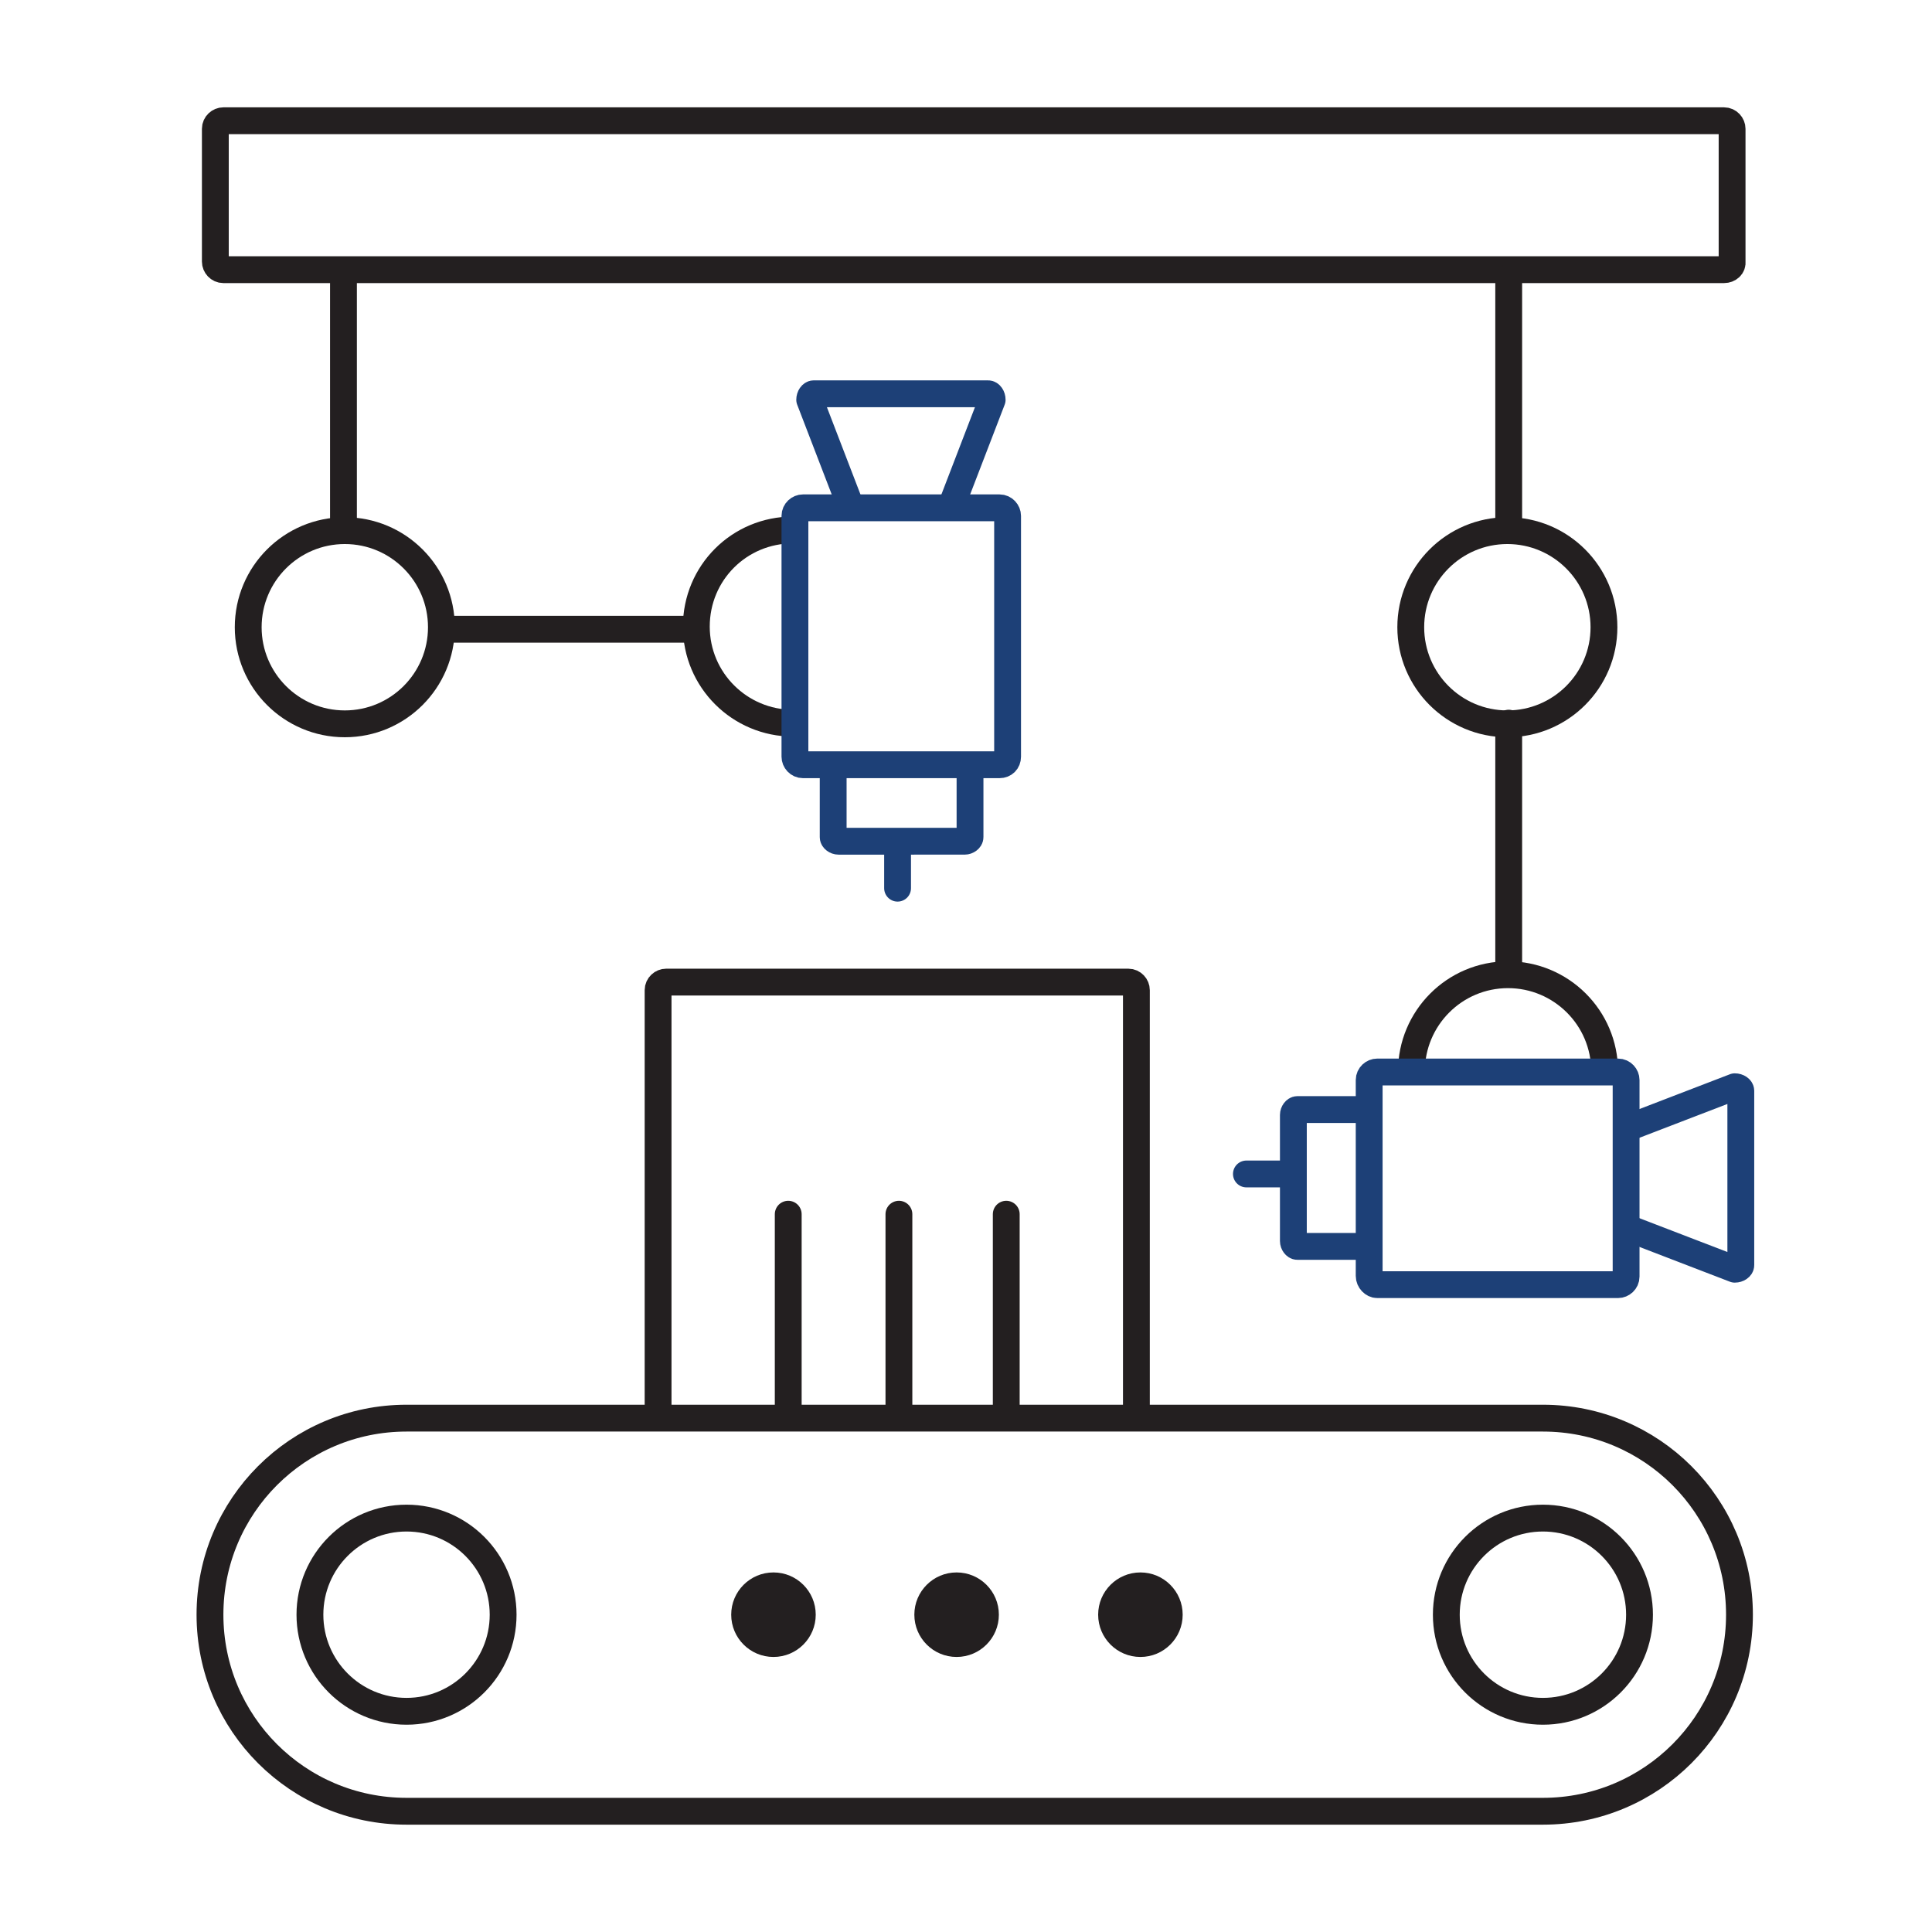
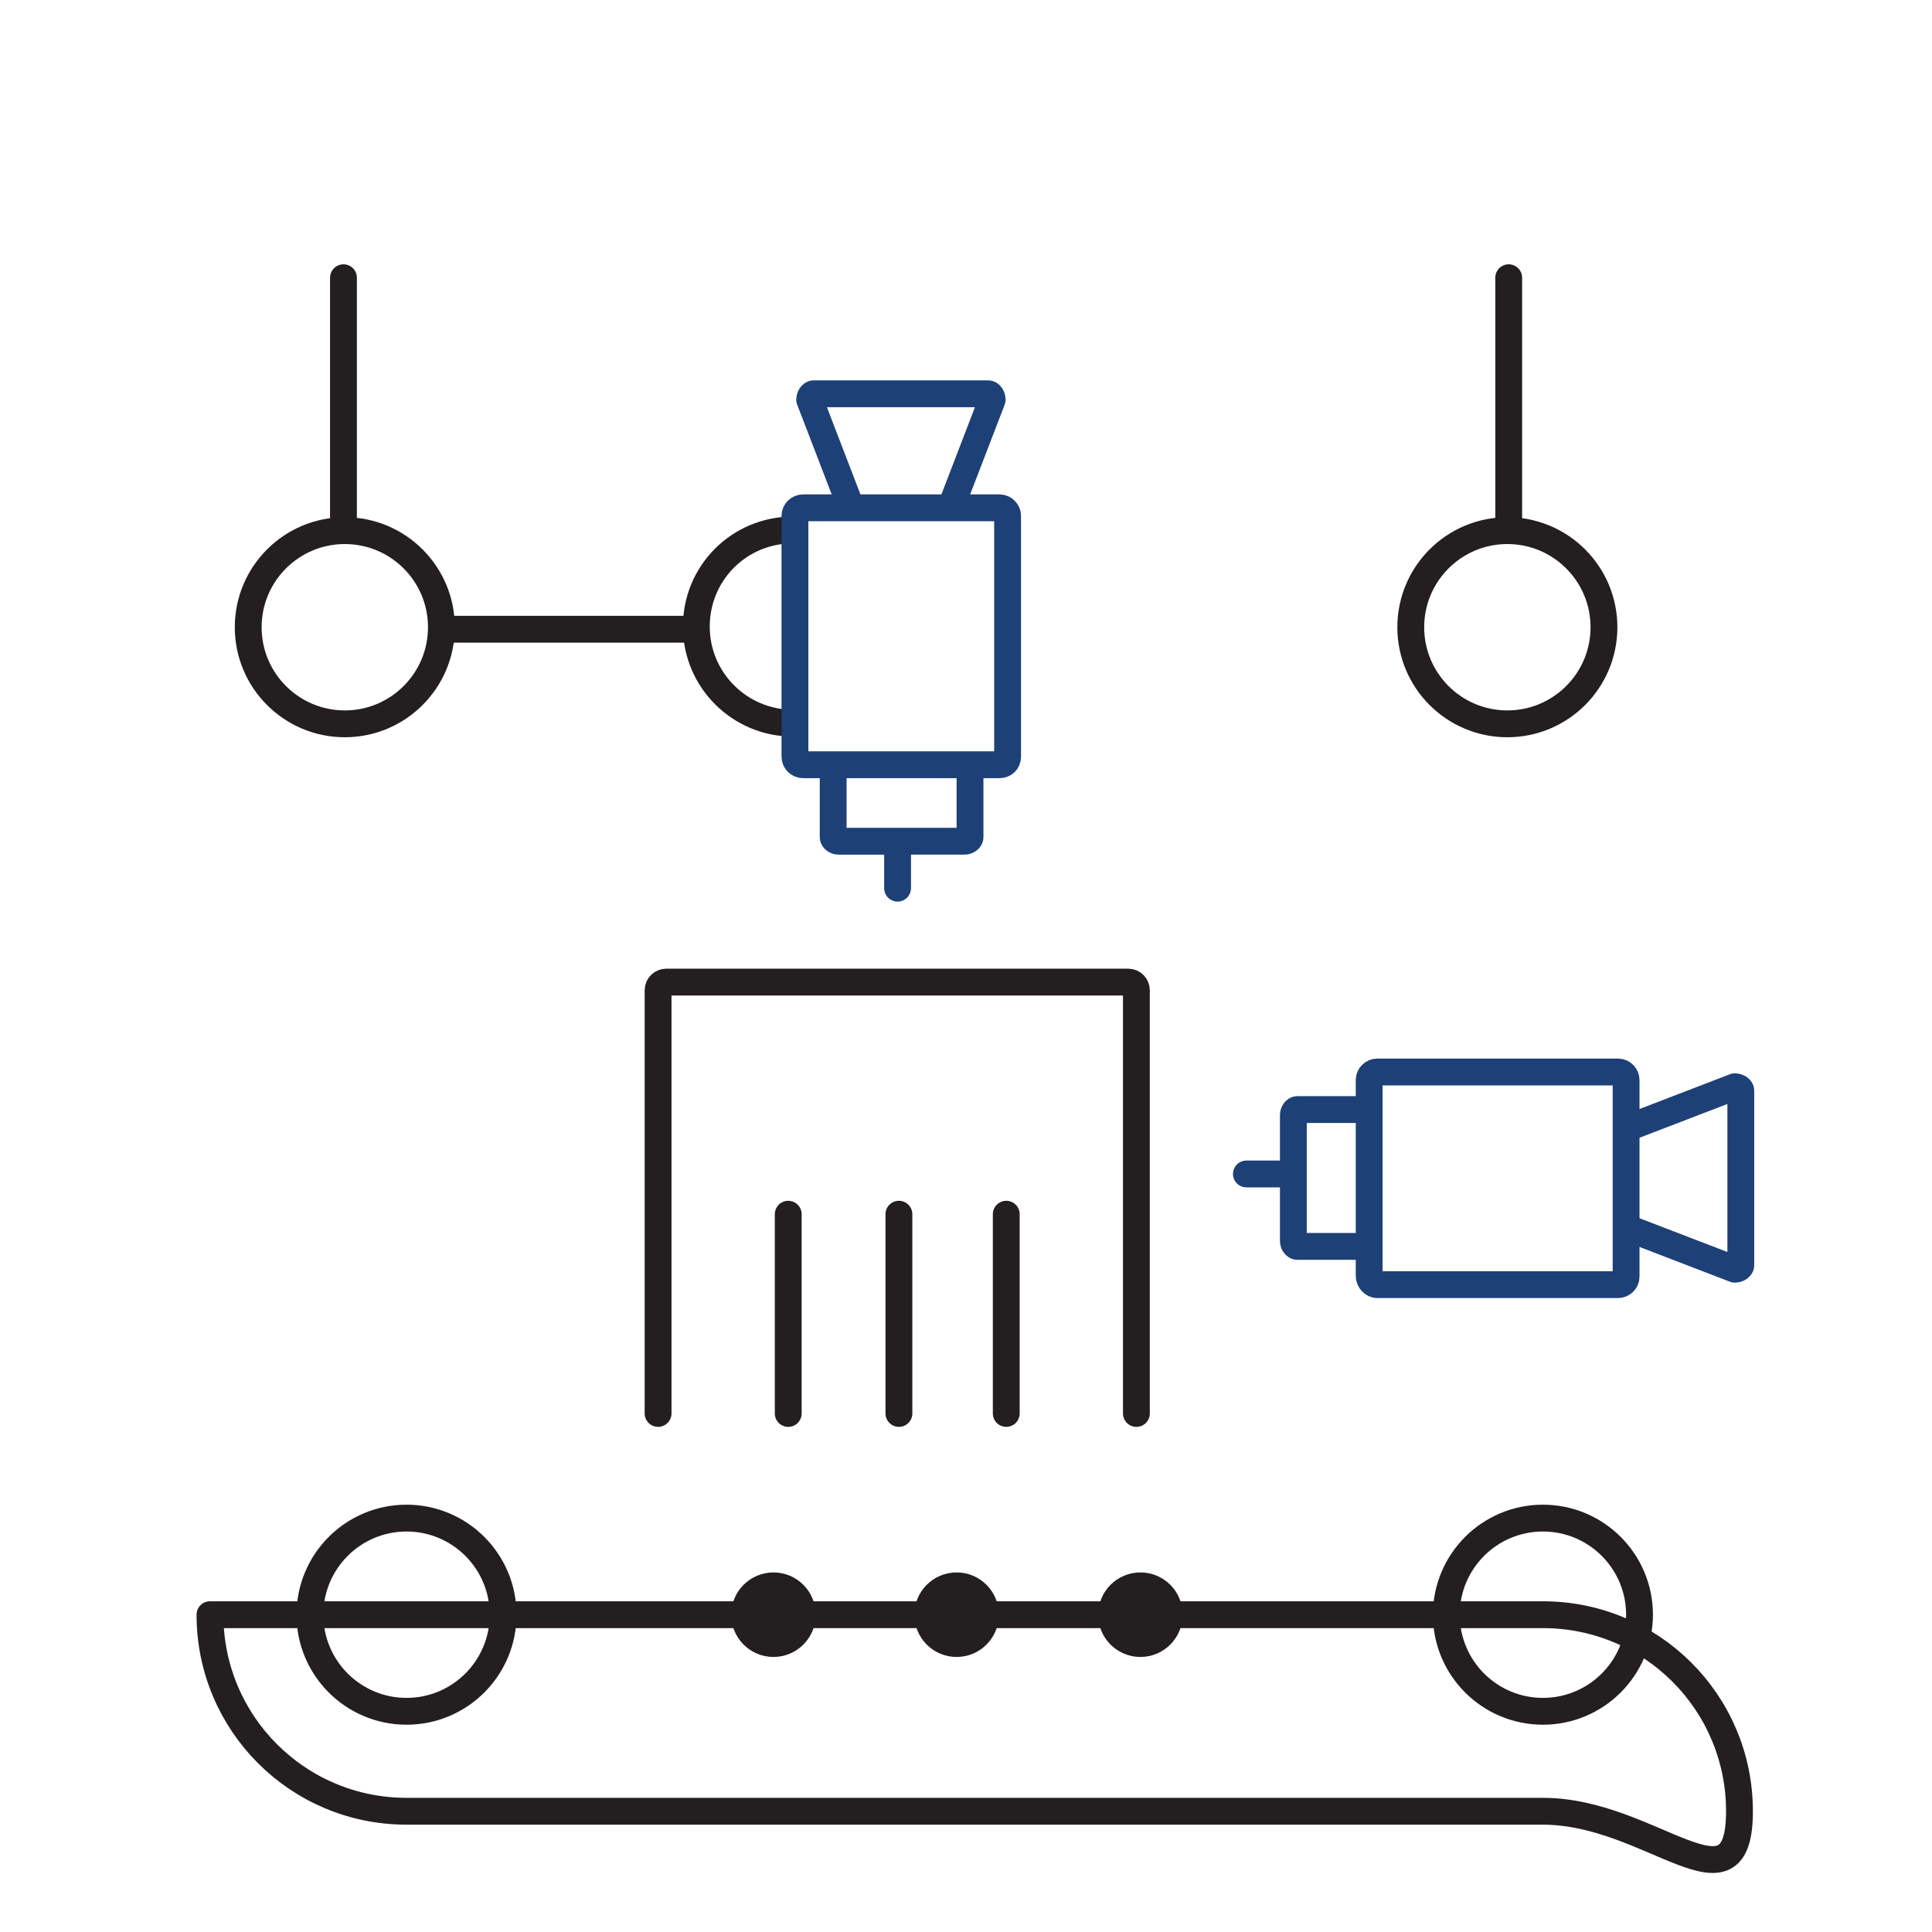
<svg xmlns="http://www.w3.org/2000/svg" version="1.1" x="0px" y="0px" viewBox="0 0 288 288" style="enable-background:new 0 0 288 288;" xml:space="preserve">
  <style type="text/css"> .st0{display:none;} .st1{display:inline;fill:none;stroke:#1E4077;stroke-width:4;stroke-linecap:round;stroke-linejoin:round;stroke-miterlimit:10;} .st2{display:inline;fill:none;stroke:#231F20;stroke-width:4;stroke-linecap:round;stroke-linejoin:round;stroke-miterlimit:10;} .st3{display:inline;fill:none;stroke:#1D4077;stroke-width:4;stroke-linecap:round;stroke-linejoin:round;stroke-miterlimit:10;} .st4{fill:none;stroke:#231F20;stroke-width:4;stroke-linecap:round;stroke-linejoin:round;stroke-miterlimit:10;} .st5{fill:#231F20;} .st6{fill:none;stroke:#1D4077;stroke-width:4;stroke-linecap:round;stroke-linejoin:round;stroke-miterlimit:10;} </style>
  <g id="Layer_1" class="st0">
    <circle class="st1" cx="85.6" cy="118.4" r="11.5" />
    <circle class="st1" cx="159.4" cy="196.3" r="11.5" />
    <circle class="st2" cx="85.6" cy="118.4" r="30.2" />
    <path class="st2" d="M172.9,233.5l15.8-27.1c1.6-3.7,2.5-7.8,2.5-12.1c0-16.7-13.5-30.2-30.2-30.2c-5.1,0-10,1.3-14.2,3.5 l-99.3,66.1" />
    <polyline class="st2" points="100.6,92 153.9,61.1 146.8,49.3 198.2,18.2 220.9,57.3 115.8,118.4 " />
    <polyline class="st2" points="107,233.6 32.3,233.6 32.3,269.7 199.9,269.7 199.9,233.6 147.1,233.6 " />
    <rect x="181" y="84.9" transform="matrix(0.866 -0.5 0.5 0.866 -20.959 118.891)" class="st2" width="60.8" height="27.3" />
    <path class="st2" d="M228.3,161.2c-0.3,0-0.5,0-0.8,0c-17.5-0.4-31.5-14.7-31.5-32.3c0-2.6,0.1-3.1,0.4-5.7" />
    <path class="st2" d="M239,98.3c12.6,4.4,21.6,16.4,21.6,30.5c0,5.7-1.5,11.1-4.1,15.7" />
    <line class="st2" x1="194.2" y1="92.3" x2="185.7" y2="77.7" />
    <line class="st2" x1="214.5" y1="80.7" x2="206.4" y2="66.6" />
    <line class="st2" x1="155.9" y1="164.4" x2="116" y2="122.3" />
    <line class="st2" x1="121.3" y1="184.5" x2="87.5" y2="148.7" />
    <path class="st1" d="M228.4,152.7c-0.2,0-0.4,0-0.6,0c-12.7-0.3-22.9-10.7-22.9-23.5c0-1.9,0.1-2.2,0.3-4.1" />
-     <path class="st3" d="M236.2,107.1c9.1,3.2,15.7,11.9,15.7,22.1c0,4.1-1.1,8-3,11.4" />
  </g>
  <g id="Layer_2">
-     <path class="st4" d="M257,40.2H33.3c-0.7,0-1.2-0.6-1.2-1.2V19.2c0-0.7,0.6-1.2,1.2-1.2H257c0.7,0,1.2,0.6,1.2,1.2V39 C258.3,39.7,257.7,40.2,257,40.2z" />
    <circle class="st4" cx="51.4" cy="93.5" r="14.4" />
    <path class="st4" d="M118.2,107.8c-7.9,0-14.4-6.4-14.4-14.4s6.4-14.4,14.4-14.4" />
    <circle class="st4" cx="224.7" cy="93.5" r="14.4" />
-     <path class="st4" d="M210.4,159.7c0-7.9,6.4-14.4,14.4-14.4c7.9,0,14.4,6.4,14.4,14.4" />
    <circle class="st4" cx="230" cy="240.7" r="14.4" />
    <circle class="st4" cx="60.6" cy="240.7" r="14.4" />
-     <path class="st4" d="M60.6,270c-16.2,0-29.3-13.1-29.3-29.3s13.1-29.3,29.3-29.3H230c16.2,0,29.3,13.1,29.3,29.3S246.2,270,230,270 H60.6z" />
+     <path class="st4" d="M60.6,270c-16.2,0-29.3-13.1-29.3-29.3H230c16.2,0,29.3,13.1,29.3,29.3S246.2,270,230,270 H60.6z" />
    <circle class="st5" cx="115.3" cy="240.7" r="6.3" />
    <circle class="st5" cx="142.6" cy="240.7" r="6.3" />
    <circle class="st5" cx="170" cy="240.7" r="6.3" />
    <path class="st4" d="M98.1,210.7v-63.1c0-0.7,0.6-1.2,1.2-1.2h68.9c0.7,0,1.2,0.6,1.2,1.2v63.1" />
    <line class="st4" x1="117.5" y1="181" x2="117.5" y2="210.7" />
    <line class="st4" x1="134" y1="181" x2="134" y2="210.7" />
    <line class="st4" x1="150" y1="181" x2="150" y2="210.7" />
    <line class="st4" x1="51.2" y1="41.4" x2="51.2" y2="78.4" />
    <line class="st4" x1="224.9" y1="41.4" x2="224.9" y2="78.4" />
-     <line class="st4" x1="224.9" y1="107.8" x2="224.9" y2="144.3" />
    <path class="st6" d="M149,114h-29.3c-0.7,0-1.2-0.6-1.2-1.2V76.9c0-0.7,0.6-1.2,1.2-1.2H149c0.7,0,1.2,0.6,1.2,1.2v35.9 C150.2,113.5,149.7,114,149,114z" />
    <path class="st6" d="M144.6,114.5v10.3c0,0.3-0.4,0.6-0.8,0.6H125c-0.4,0-0.8-0.3-0.8-0.6v-10.3" />
    <path class="st6" d="M126.7,75.2l-6-15.6c0-0.5,0.3-0.9,0.6-0.9h26c0.3,0,0.6,0.4,0.6,0.9l-6,15.6" />
    <line class="st6" x1="133.8" y1="126.9" x2="133.8" y2="132.4" />
    <path class="st6" d="M204.1,190.2V161c0-0.7,0.6-1.2,1.2-1.2h35.9c0.7,0,1.2,0.6,1.2,1.2v29.3c0,0.7-0.6,1.2-1.2,1.2h-35.9 C204.7,191.5,204.1,190.9,204.1,190.2z" />
    <path class="st6" d="M203.7,185.8h-10.3c-0.3,0-0.6-0.4-0.6-0.8v-18.8c0-0.4,0.3-0.8,0.6-0.8h10.3" />
    <path class="st6" d="M243,168l15.6-6c0.5,0,0.9,0.3,0.9,0.6v26c0,0.3-0.4,0.6-0.9,0.6l-15.6-6" />
    <line class="st6" x1="191.3" y1="175" x2="185.8" y2="175" />
    <line class="st4" x1="66.8" y1="93.8" x2="102.6" y2="93.8" />
  </g>
</svg>